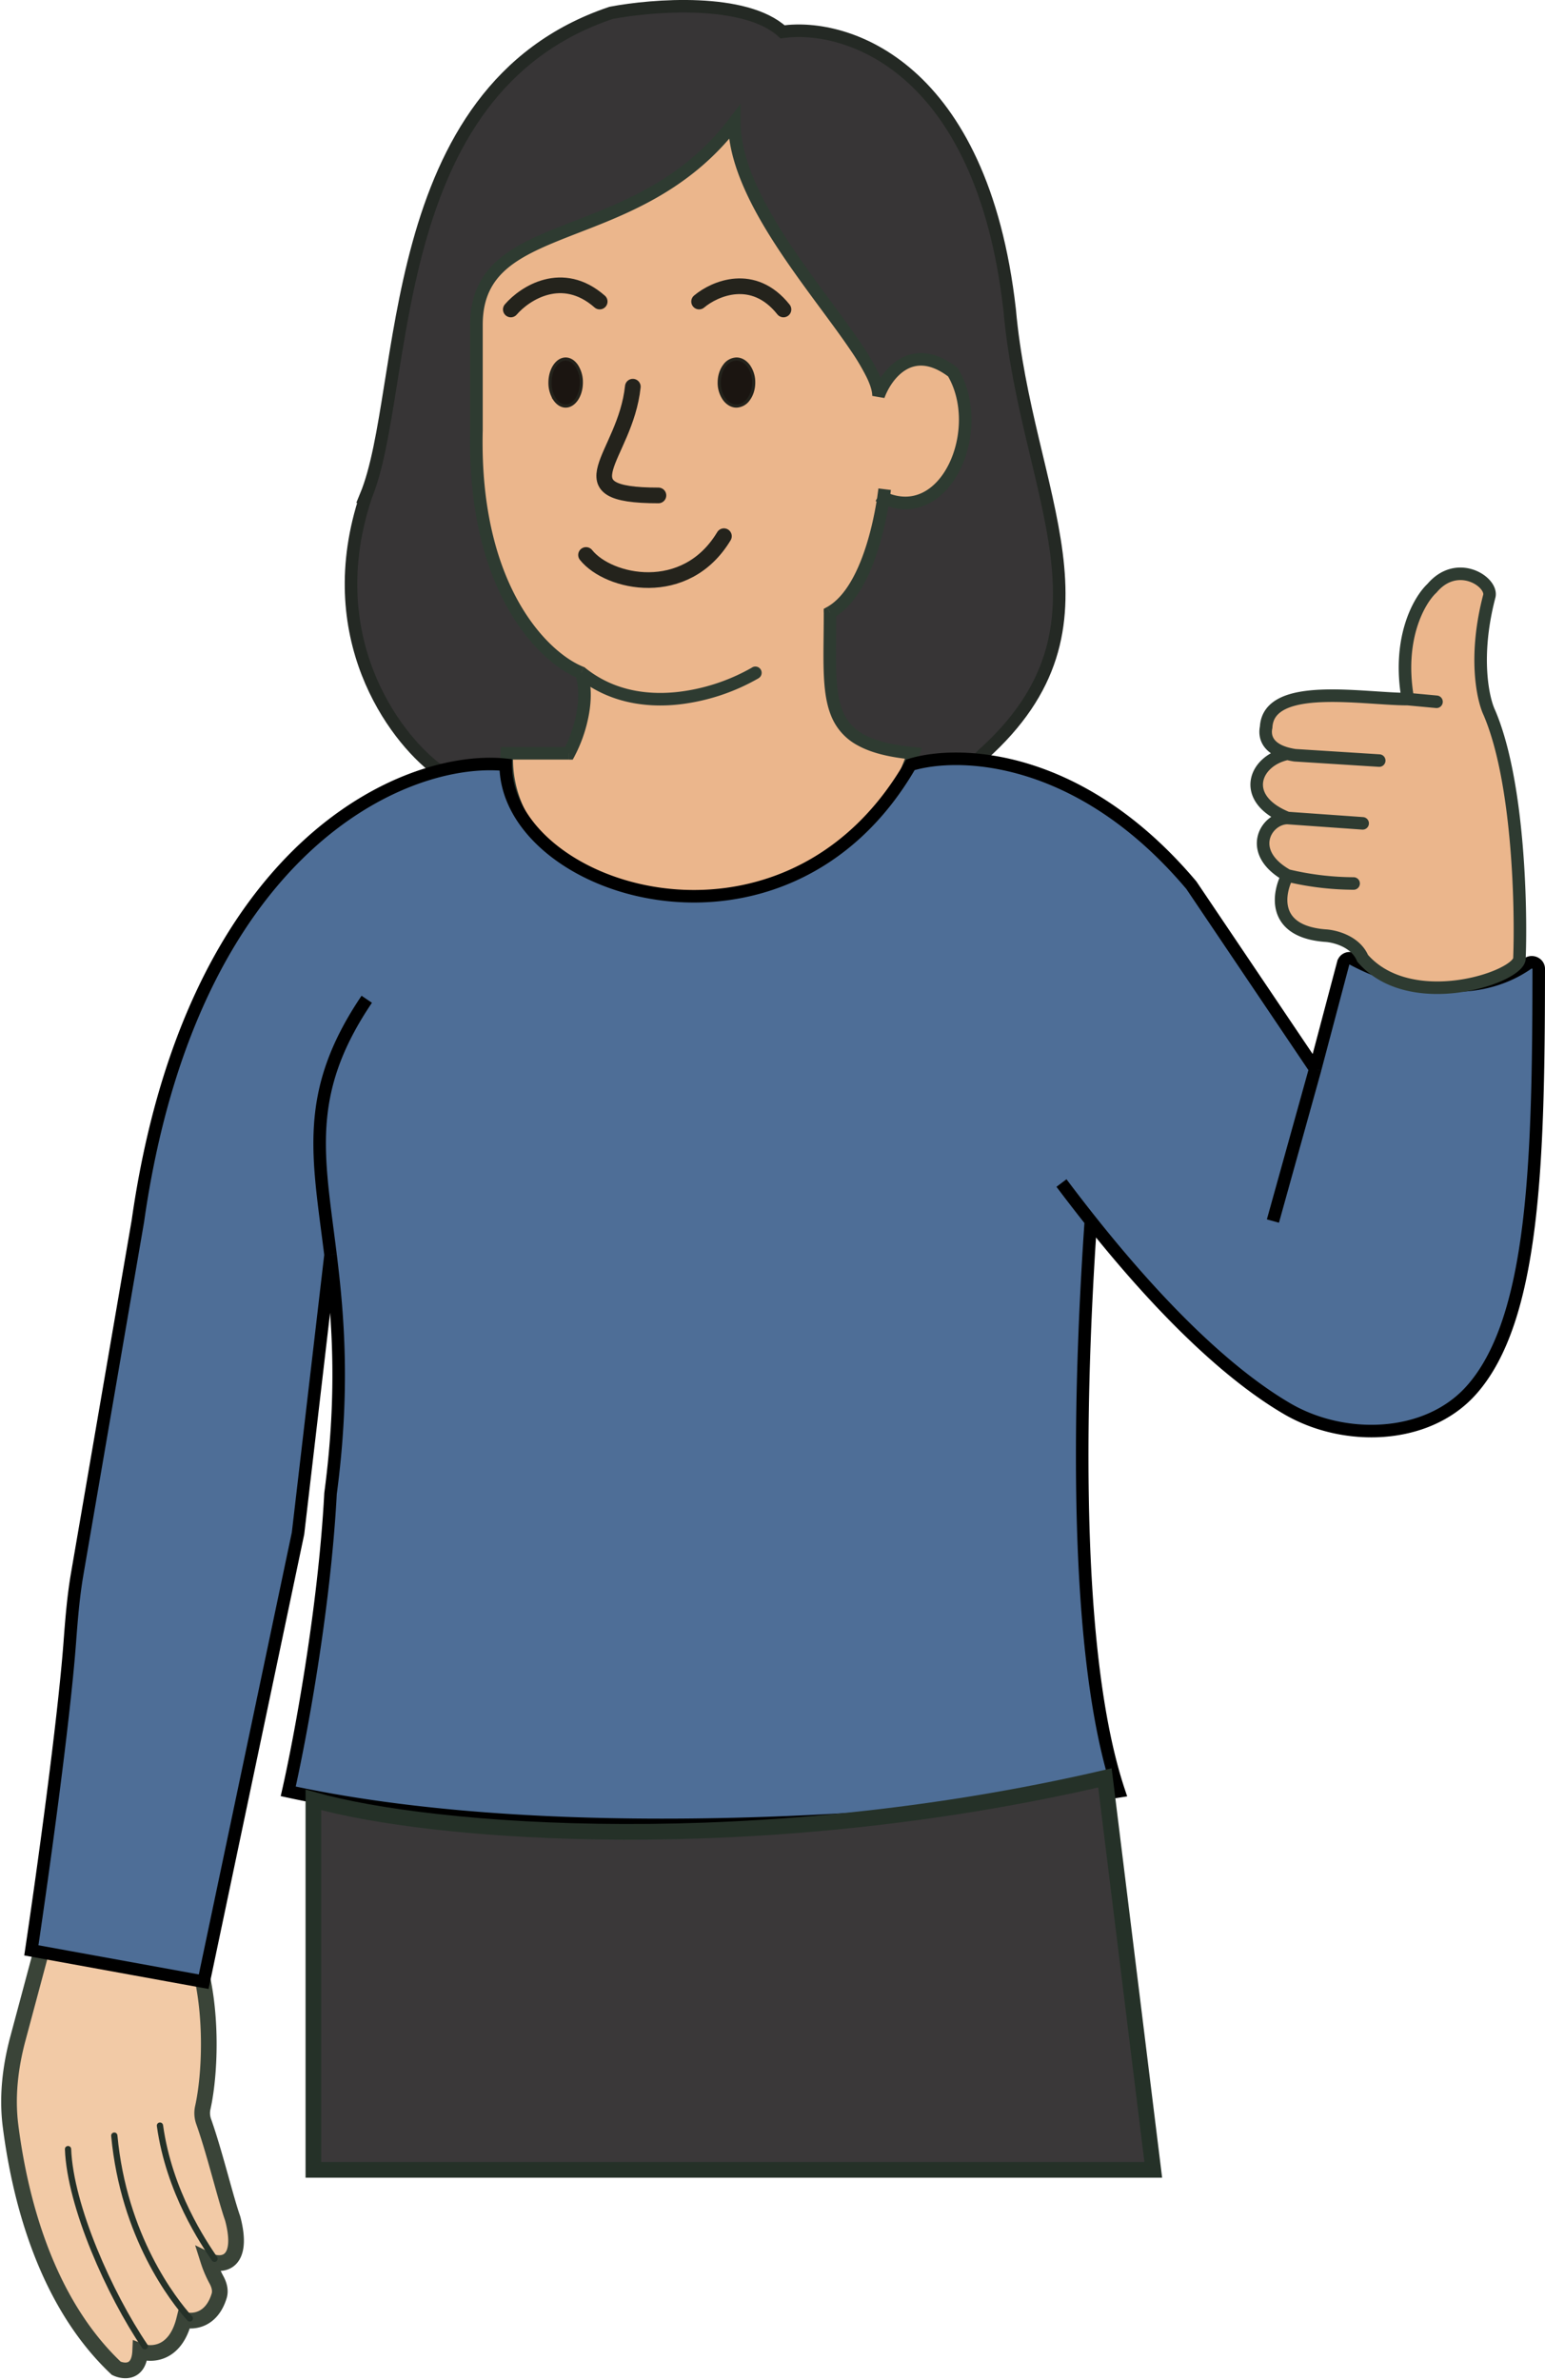
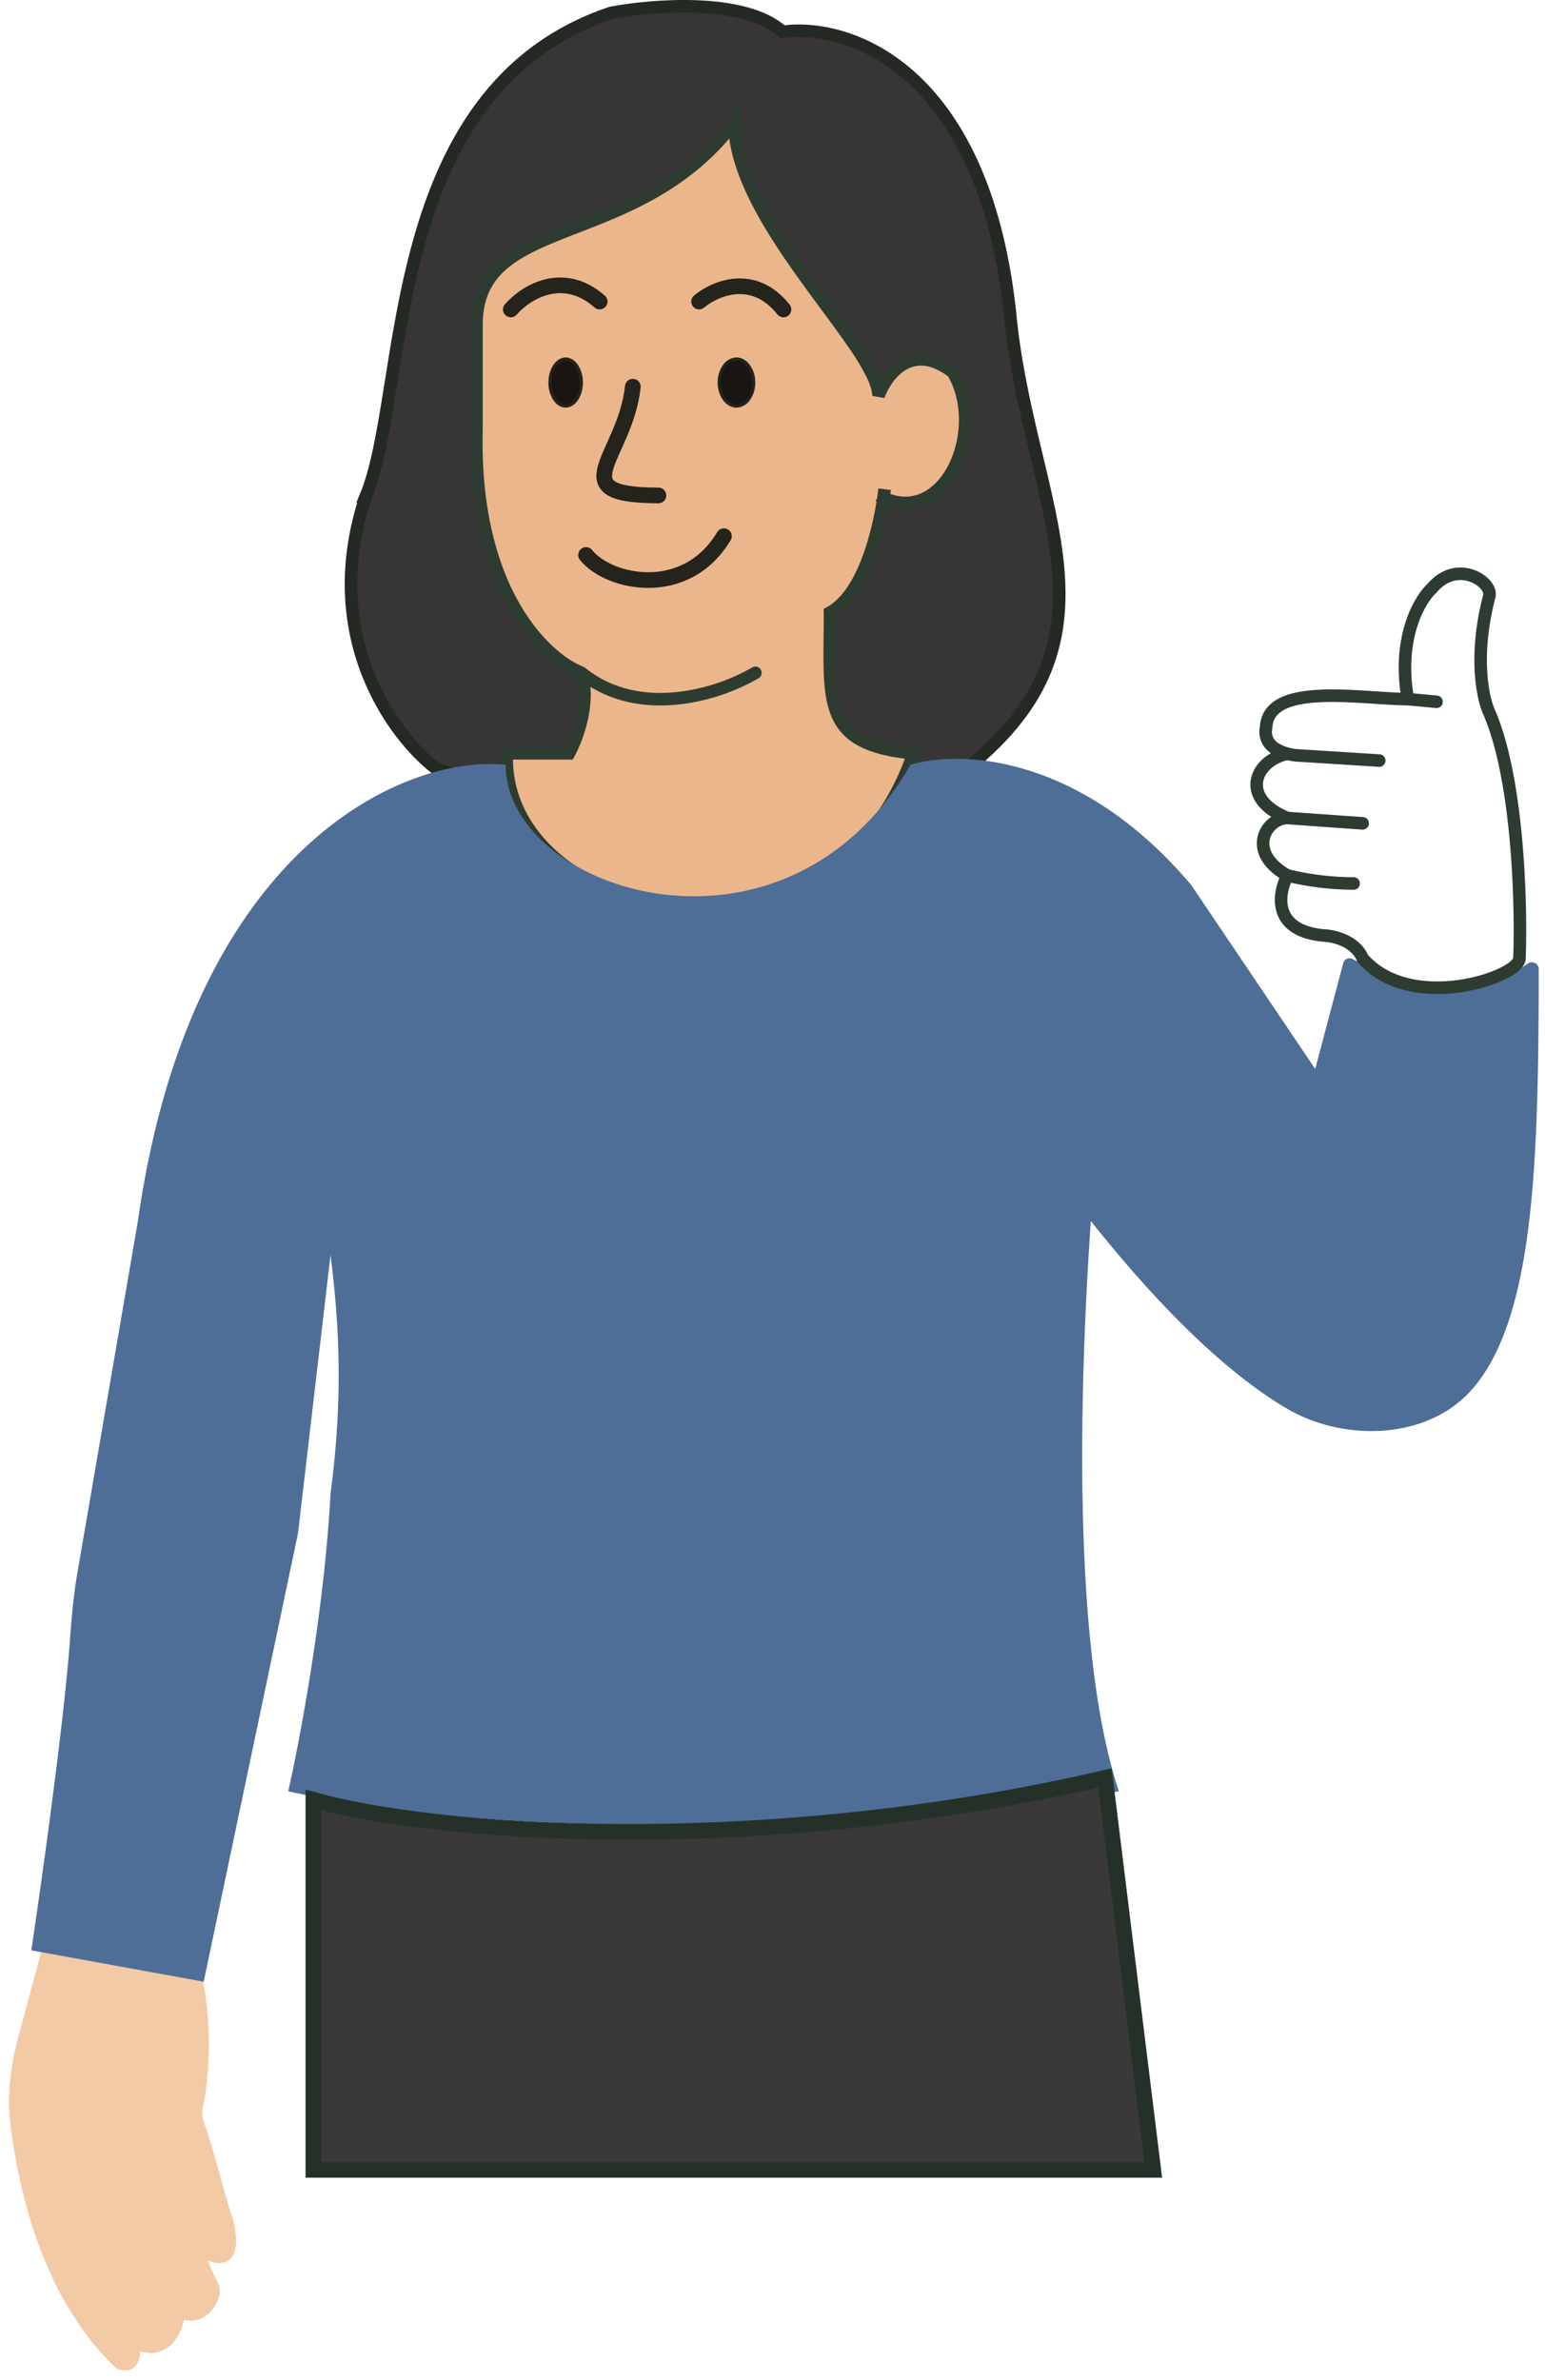
<svg xmlns="http://www.w3.org/2000/svg" width="493" height="759" fill="none" viewBox="0 0 493 759">
  <path fill="#F2CAA6" d="m5.71 650.17 9.53-35.58c6.85-5.18 30-14.27 47.43-6.84l-.02 13.33q.02 2.4.7 4.71c4.68 16.37 3.6 36.3 1.4 46.28a8 8 0 0 0 .24 4.5c3.49 9.77 6.94 24.33 9.28 30.98 3.72 14.12-3.15 15.6-7.84 13.3a36 36 0 0 0 2.6 6.14c.9 1.62 1.45 3.48.9 5.25-2.42 7.82-8.28 8.39-11.17 7.56-2.8 11.23-10.5 11.36-14.02 10.02-.3 7.14-5.22 6.61-7.64 5.46-23.07-21.76-30.91-55.4-33.72-77.24-1.2-9.34-.1-18.78 2.33-27.87" />
-   <path stroke="#3A4438" stroke-width="5" d="M62.68 603.26v4.5m0 0c-17.44-7.44-40.6 1.65-47.44 6.83L5.7 650.17c-2.43 9.1-3.53 18.53-2.33 27.87 2.8 21.83 10.65 55.48 33.72 77.24 2.42 1.15 7.33 1.68 7.64-5.46 3.51 1.34 11.23 1.21 14.02-10.02 2.89.83 8.75.26 11.17-7.56.55-1.77 0-3.63-.9-5.25a36 36 0 0 1-2.6-6.14c4.7 2.3 11.56.82 7.84-13.3-2.34-6.65-5.8-21.2-9.28-30.97a8 8 0 0 1-.25-4.51c2.22-9.98 3.29-29.91-1.4-46.28-.43-1.53-.7-3.11-.7-4.7z" />
-   <path stroke="#253128" stroke-linecap="round" stroke-width="2" d="M46.21 748.27c-11.24-16.58-23.82-44.69-24.5-62.88m38.86 54c-5.27-5.78-21.1-26.15-24.1-58.3m31.98 39.28c-3.43-5.1-14.45-21.18-17.41-42.48" />
  <path fill="#373536" stroke="#242924" stroke-width="4" d="M116.78 158.15c-14.97 44.7 8.8 76.7 22.55 87.1 43.67 13.59 139.65 31.71 174.2-4.54 46.08-41.28 13.92-82.56 8.64-141.96-8.83-77.73-51.99-91.46-72.46-88.6C237.8-.74 208.28 1.58 195 4.1c-73.43 24.67-64.31 120.32-78.23 154.05Z" />
  <path fill="#EBB68C" d="M181.58 240.25h-19.86c-2.41 53.46 103.13 77.75 129.76 0-29.83-2.83-26.63-16.65-26.63-44.9 10.67-5.92 15.35-25.34 17.04-36.55 20.05 8.94 33.03-21.91 22.18-40.1-13.17-10.1-21.3.83-23.73 7.56 0-15.13-46-55.48-46-87.26-31.46 41.36-82.3 28.75-82.3 64.56v33.8c-1.16 50.84 21.79 72.63 33.4 77.16 3.1 9.28-1.28 21.02-3.86 25.73" />
  <path fill="#2E3B31" d="M161.73 240.25v-2h-1.92l-.08 1.9zm19.85 0v2h1.18l.57-1.04zm3.87-25.73 1.26-1.55-.25-.2-.28-.1zm-33.4-77.17 2 .05v-.05zM234.34 39h2v-5.93l-3.6 4.72zm46 87.26h-2l3.87.67zm23.71-7.57 1.72-1.02-.2-.33-.3-.24zm-39.21 76.67-.97-1.75-1.03.57v1.18zm26.63 44.89 1.89.65.82-2.4-2.52-.24zm-49.33-24.01a2 2 0 0 0-2.05-3.43zm-80.43 24v2h19.86v-4h-19.86zm19.86 0 1.75.97a46 46 0 0 0 4.26-11.68c1.08-4.86 1.47-10.52-.24-15.64l-1.9.63-1.9.64c1.39 4.16 1.13 9 .14 13.51a43 43 0 0 1-3.87 10.62zm3.87-25.72.73-1.86c-10.64-4.15-33.29-25.02-32.14-75.26l-2-.05-2-.04c-1.17 51.44 22.08 74.15 34.68 79.08zm-33.4-77.17h2v-33.79h-4v33.8zm0-33.79h2c0-8.37 2.92-13.74 7.73-17.86 4.96-4.24 11.97-7.2 20.34-10.48 16.57-6.46 37.7-13.81 53.82-35l-1.6-1.22-1.58-1.21c-15.35 20.16-35.37 27.18-52.1 33.7-8.26 3.23-15.93 6.42-21.48 11.17-5.7 4.88-9.14 11.37-9.14 20.9zM234.34 39h-2c0 8.4 3.03 17.2 7.4 25.82s10.2 17.22 15.97 25.22c5.81 8.06 11.48 15.4 15.78 21.78a71 71 0 0 1 5.06 8.52c1.22 2.52 1.78 4.48 1.78 5.92h4c0-2.34-.87-4.96-2.17-7.66a75 75 0 0 0-5.36-9c-4.33-6.44-10.15-14-15.84-21.9-5.74-7.95-11.41-16.35-15.65-24.7-4.25-8.36-6.97-16.51-6.97-24zm46 87.26 1.87.67c1.13-3.12 3.54-7.05 6.96-9.03a9.2 9.2 0 0 1 5.75-1.24c2.2.24 4.84 1.26 7.92 3.62l1.21-1.59 1.22-1.59c-3.5-2.68-6.82-4.08-9.92-4.41a13.2 13.2 0 0 0-8.2 1.75c-4.54 2.64-7.4 7.54-8.7 11.14zm23.71-7.57-1.71 1.03c5.02 8.41 4.57 19.94.42 28.32-2.06 4.16-4.95 7.36-8.32 9.03-3.3 1.64-7.25 1.9-11.74-.1l-.81 1.83-.82 1.83c5.53 2.46 10.72 2.22 15.15.03 4.36-2.17 7.8-6.14 10.13-10.85 4.64-9.37 5.26-22.36-.58-32.14zM281.9 158.8l.82-1.83q-.7-.3-1.42-.7l-.95 1.76-.95 1.76q.85.46 1.69.84zm.39-2.78-1.99-.25-.37 2.73 1.97.3 1.98.3q.24-1.53.4-2.84zm-.38 2.78-1.98-.3c-.84 5.53-2.4 13.03-5.05 19.84-2.67 6.9-6.3 12.66-11 15.27l.98 1.75.97 1.75c5.97-3.32 10.03-10.23 12.78-17.33 2.8-7.18 4.41-15 5.27-20.68zm-17.05 36.56h-2c0 6.96-.2 13.25-.03 18.6s.7 10.11 2.3 14.12a18.4 18.4 0 0 0 8.65 9.69c4.24 2.32 9.94 3.75 17.52 4.47l.19-2 .19-1.98c-7.34-.7-12.42-2.05-15.97-4a14.5 14.5 0 0 1-6.86-7.67c-1.33-3.33-1.86-7.5-2.02-12.76-.17-5.28.03-11.31.03-18.47zm-103.13 44.89-2-.1c-.63 14.1 5.87 26.2 16.2 35.1 10.33 8.88 24.53 14.64 39.58 16.2 30.18 3.1 64.2-10.65 77.87-50.55l-1.9-.65-1.89-.65c-12.96 37.85-45.02 50.82-73.67 47.86-14.35-1.48-27.75-6.96-37.37-15.24-9.6-8.26-15.39-19.25-14.82-31.88zm79.4-25.73-1.02-1.71a62 62 0 0 1-23.9 7.87c-9.87 1.08-20.54-.48-29.5-7.71l-1.25 1.55-1.26 1.56c10.03 8.1 21.87 9.73 32.44 8.58a66 66 0 0 0 25.53-8.42z" />
  <path fill="#4E6E97" d="M44 389.41C61 270 129.24 240.54 161.37 243.91c0 40.42 89.06 69.52 129.15 0 15.43-4.72 54.17-3.64 89.64 38.4l39.52 58.6 8.95-33.8a2.08 2.08 0 0 1 3-1.25c12.5 6.77 37.27 14.43 55.88 1.43 1.41-.99 3.49-.02 3.49 1.7-.05 61.52-1.35 112.05-21.67 134.54-14.12 15.64-40.43 16.36-58.62 5.73-15.6-9.11-36.57-27.1-62.63-59.85-2.8 40.42-7.25 133.38 8.95 181.88-51.08 8.08-175.61 19.4-265.06 0 3.68-16.17 11.53-57.8 13.5-94.98 4.4-33.06 2.38-56.76 0-76.1L95.09 489 65 632l-55-10c3.64-24.38 10.4-73.02 12.29-98.5.53-7.2 1.12-14.4 2.34-21.5z" />
-   <path stroke="#000" stroke-width="4" d="M117.03 318.68c-20.3 30.05-15.44 50.01-11.56 81.52m314.2-59.29-39.51-58.6c-35.47-42.04-74.22-43.12-89.64-38.4-40.1 69.52-129.15 40.42-129.15 0C129.24 240.54 61 270 44 389.4L24.63 502c-1.22 7.1-1.8 14.3-2.34 21.5-1.9 25.48-8.65 74.12-12.29 98.5l55 10 30.1-143 10.37-88.8m314.2-59.29 8.96-33.8a2.08 2.08 0 0 1 3-1.25c12.5 6.77 37.27 14.43 55.88 1.43 1.41-.99 3.49-.02 3.49 1.7-.05 61.52-1.35 112.05-21.67 134.54-14.12 15.64-40.43 16.36-58.62 5.73-15.6-9.11-36.57-27.1-62.63-59.85m71.6-48.5-13.5 48.5m-67.47-12.12q4.8 6.37 9.37 12.12m0 0c-2.8 40.42-7.25 133.38 8.95 181.88-51.08 8.08-175.61 19.4-265.06 0 3.68-16.17 11.53-57.8 13.5-94.98 4.4-33.06 2.38-56.76 0-76.1" />
  <path fill="#3A3839" stroke="#253128" stroke-width="5" d="M352.58 567c-111.06 25.8-214.66 17.75-252.58 7v118h268z" />
-   <path fill="#EBB68C" d="M434.81 305.62c15.4 17.73 50.04 5.97 50.04 0 .64-17.18-.39-56.92-9.63-78.4-2.08-4.4-5-17.98 0-37.06 1.2-4.55-10.2-12.1-18.28-2.56-4 3.7-11.16 15.93-7.7 35.36-14.43 0-44.45-5.7-45.22 8.95-.58 2.7.12 6.72 6.8 8.47-10.65 2.18-15.33 14.37 0 20.5-6.8 0-13.4 10.83 0 18.33-3.06 5.82-4.97 17.8 11.96 19.17 3.05.14 9.72 1.79 12.03 7.24" />
  <path stroke="#2E3B31" stroke-linecap="round" stroke-width="4" d="M449.24 222.96c-3.46-19.43 3.7-31.67 7.7-35.36 8.08-9.55 19.47-1.99 18.28 2.56-5 19.08-2.08 32.66 0 37.06 9.24 21.48 10.27 61.22 9.63 78.4 0 5.97-34.64 17.73-50.04 0-2.3-5.45-8.98-7.1-12.03-7.24-16.93-1.36-15.02-13.35-11.95-19.17m38.41-56.25 9.14.85m-9.14-.85c-14.43 0-44.45-5.7-45.22 8.95-.58 2.7.12 6.72 6.8 8.47m29.28 2.18-26.94-1.7q-1.27-.2-2.33-.48m0 0c-10.66 2.18-15.34 14.37 0 20.5m0 0 23.98 1.7m-23.98-1.7c-6.81 0-13.42 10.83 0 18.33m0 0a92 92 0 0 0 21.1 2.55" />
  <path stroke="#24231C" stroke-linecap="round" stroke-width="5" d="M163 98.69c4.49-5.2 16.44-12.97 28.36-2.52m31.72 0c4.97-4.18 17.3-9.55 26.92 2.52m-48.07 24.63c-2.4 22.62-23.55 34.68 8.17 34.68M187 176.99c7.17 8.98 31.76 14.37 44-5.99" />
  <path fill="#1B1511" stroke="#24231C" d="M180.5 114.5c1.3 0 2.54.77 3.48 2.13a9.6 9.6 0 0 1 1.52 5.37c0 2.12-.6 4.02-1.52 5.37-.94 1.36-2.17 2.13-3.48 2.13-1.3 0-2.54-.77-3.48-2.13a9.6 9.6 0 0 1-1.52-5.37c0-2.12.6-4.02 1.52-5.37.94-1.36 2.17-2.13 3.48-2.13Zm54.5 0c1.46 0 2.83.8 3.84 2.14a9 9 0 0 1 1.66 5.36c0 2.11-.64 4-1.66 5.36a4.9 4.9 0 0 1-3.84 2.14c-1.46 0-2.83-.8-3.84-2.14a9 9 0 0 1-1.66-5.36c0-2.11.64-4 1.66-5.36a4.9 4.9 0 0 1 3.84-2.14Z" />
</svg>